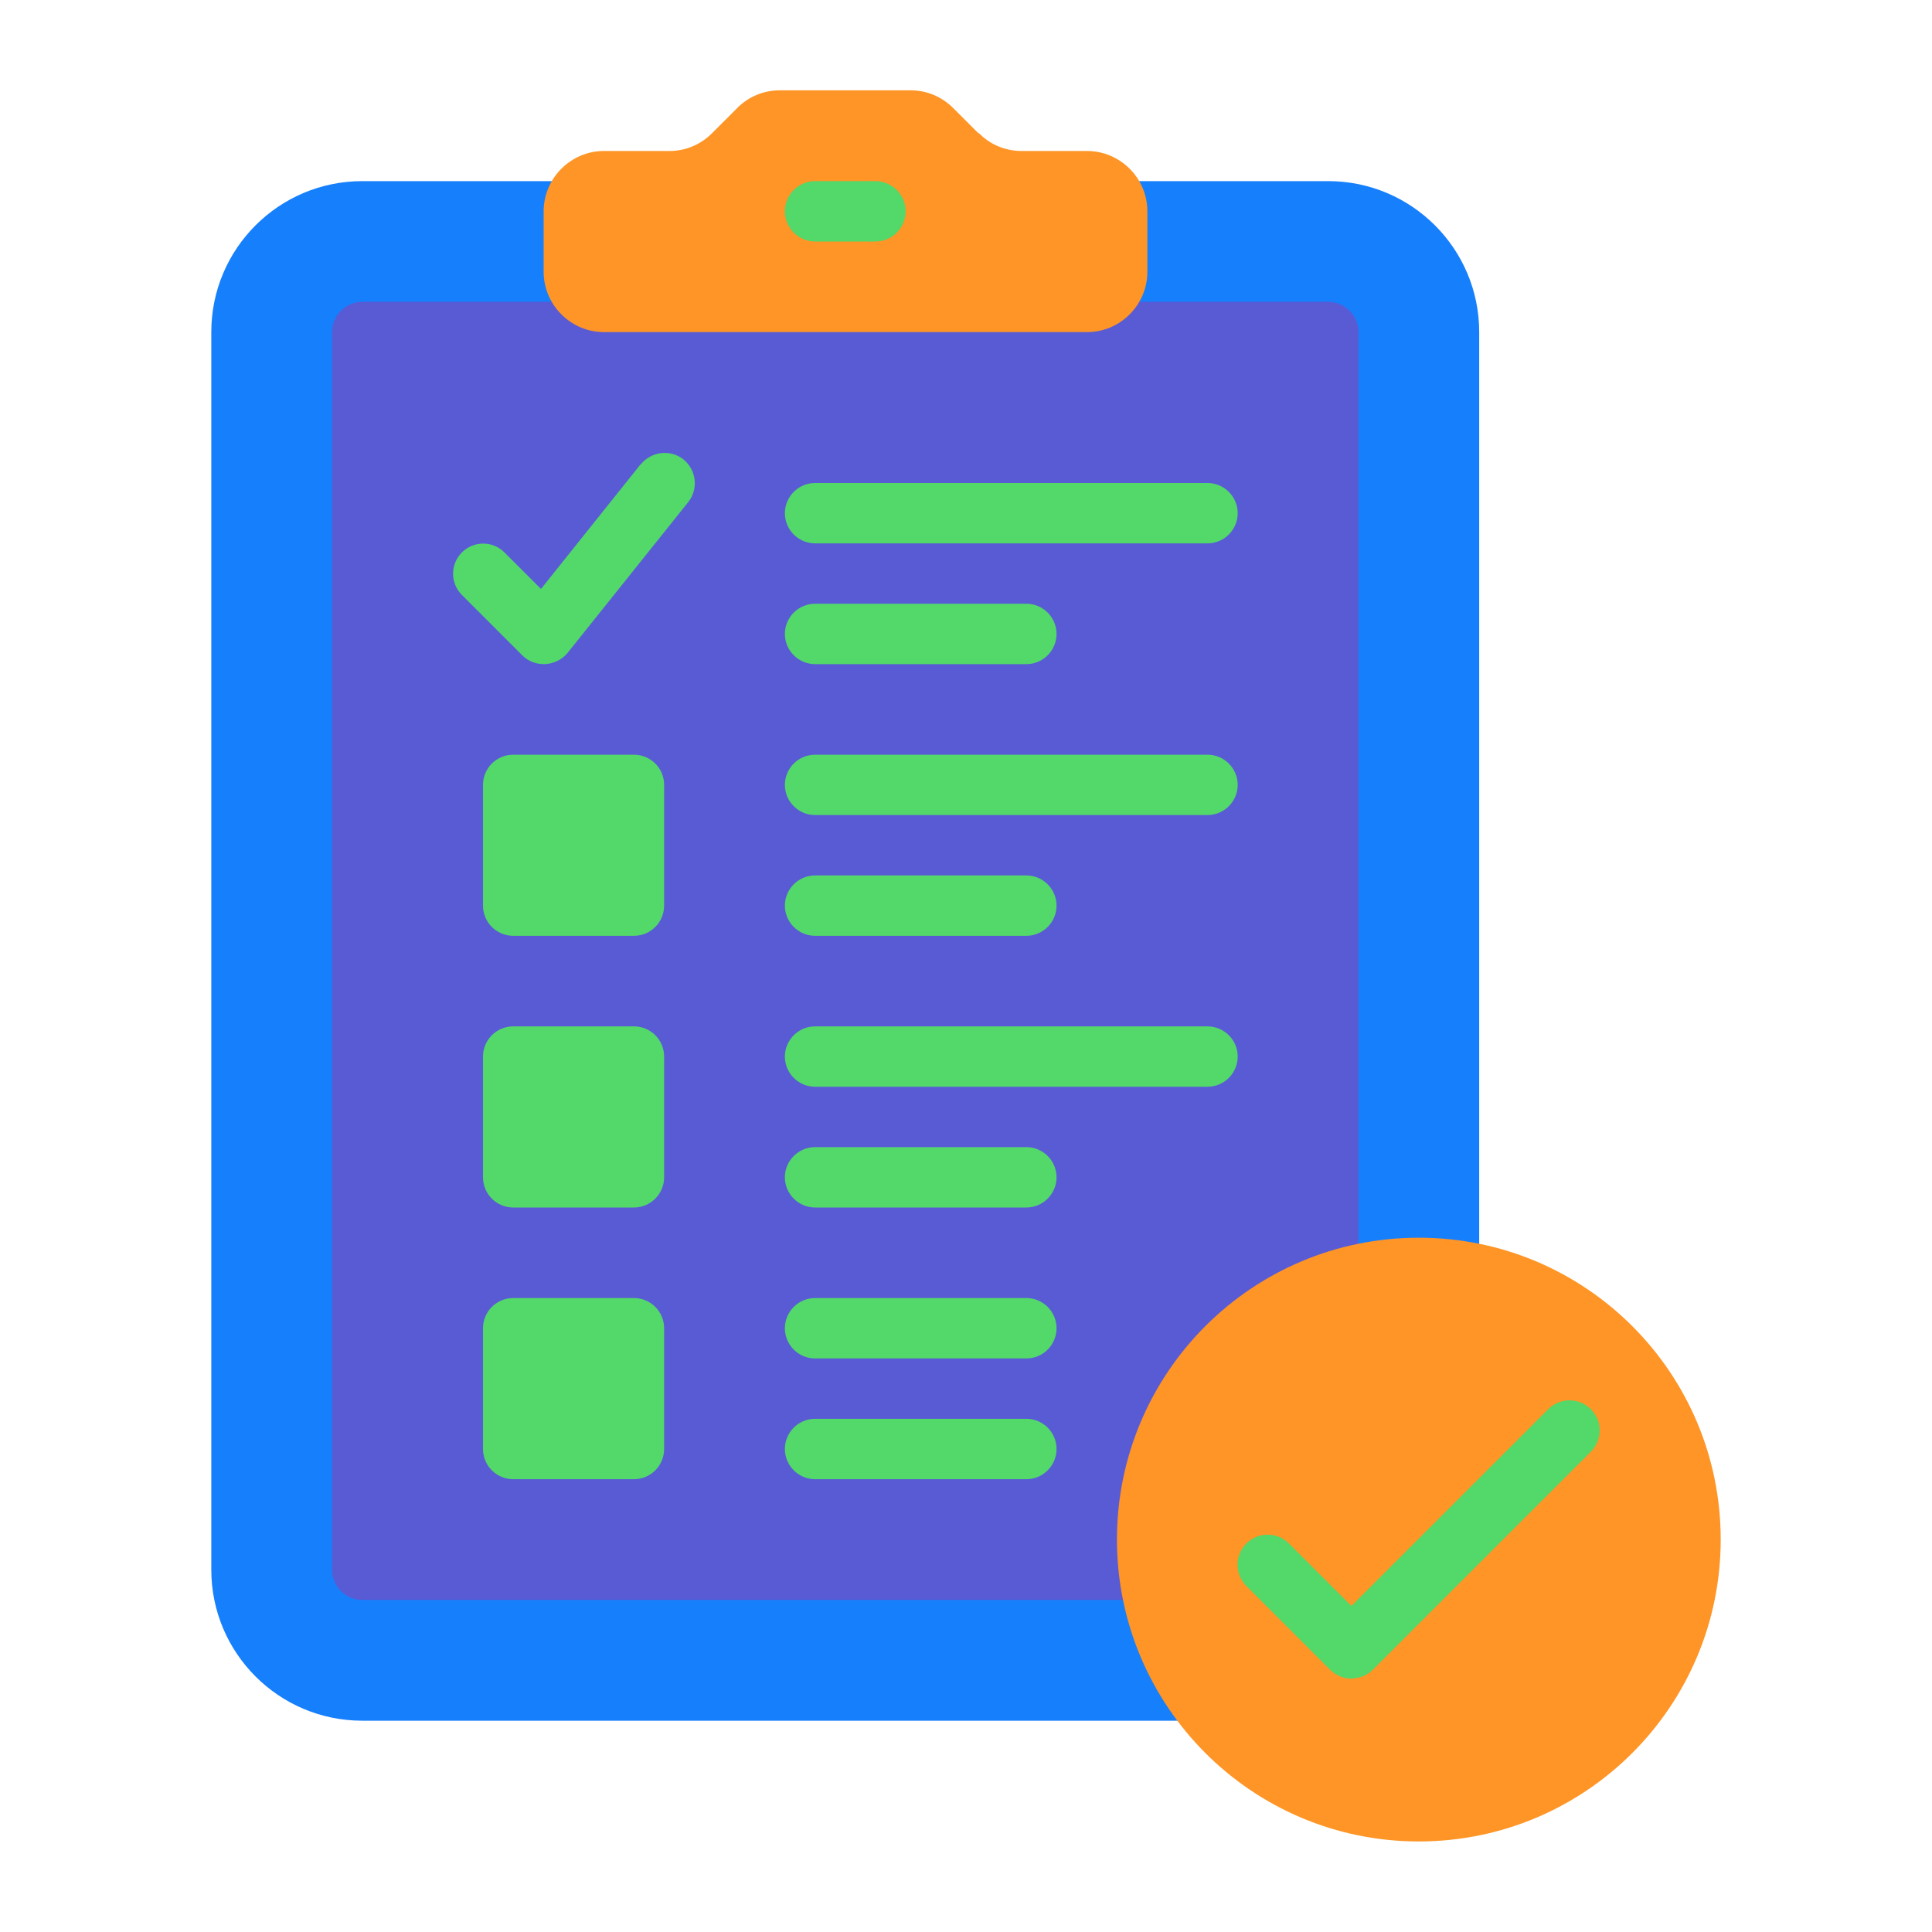
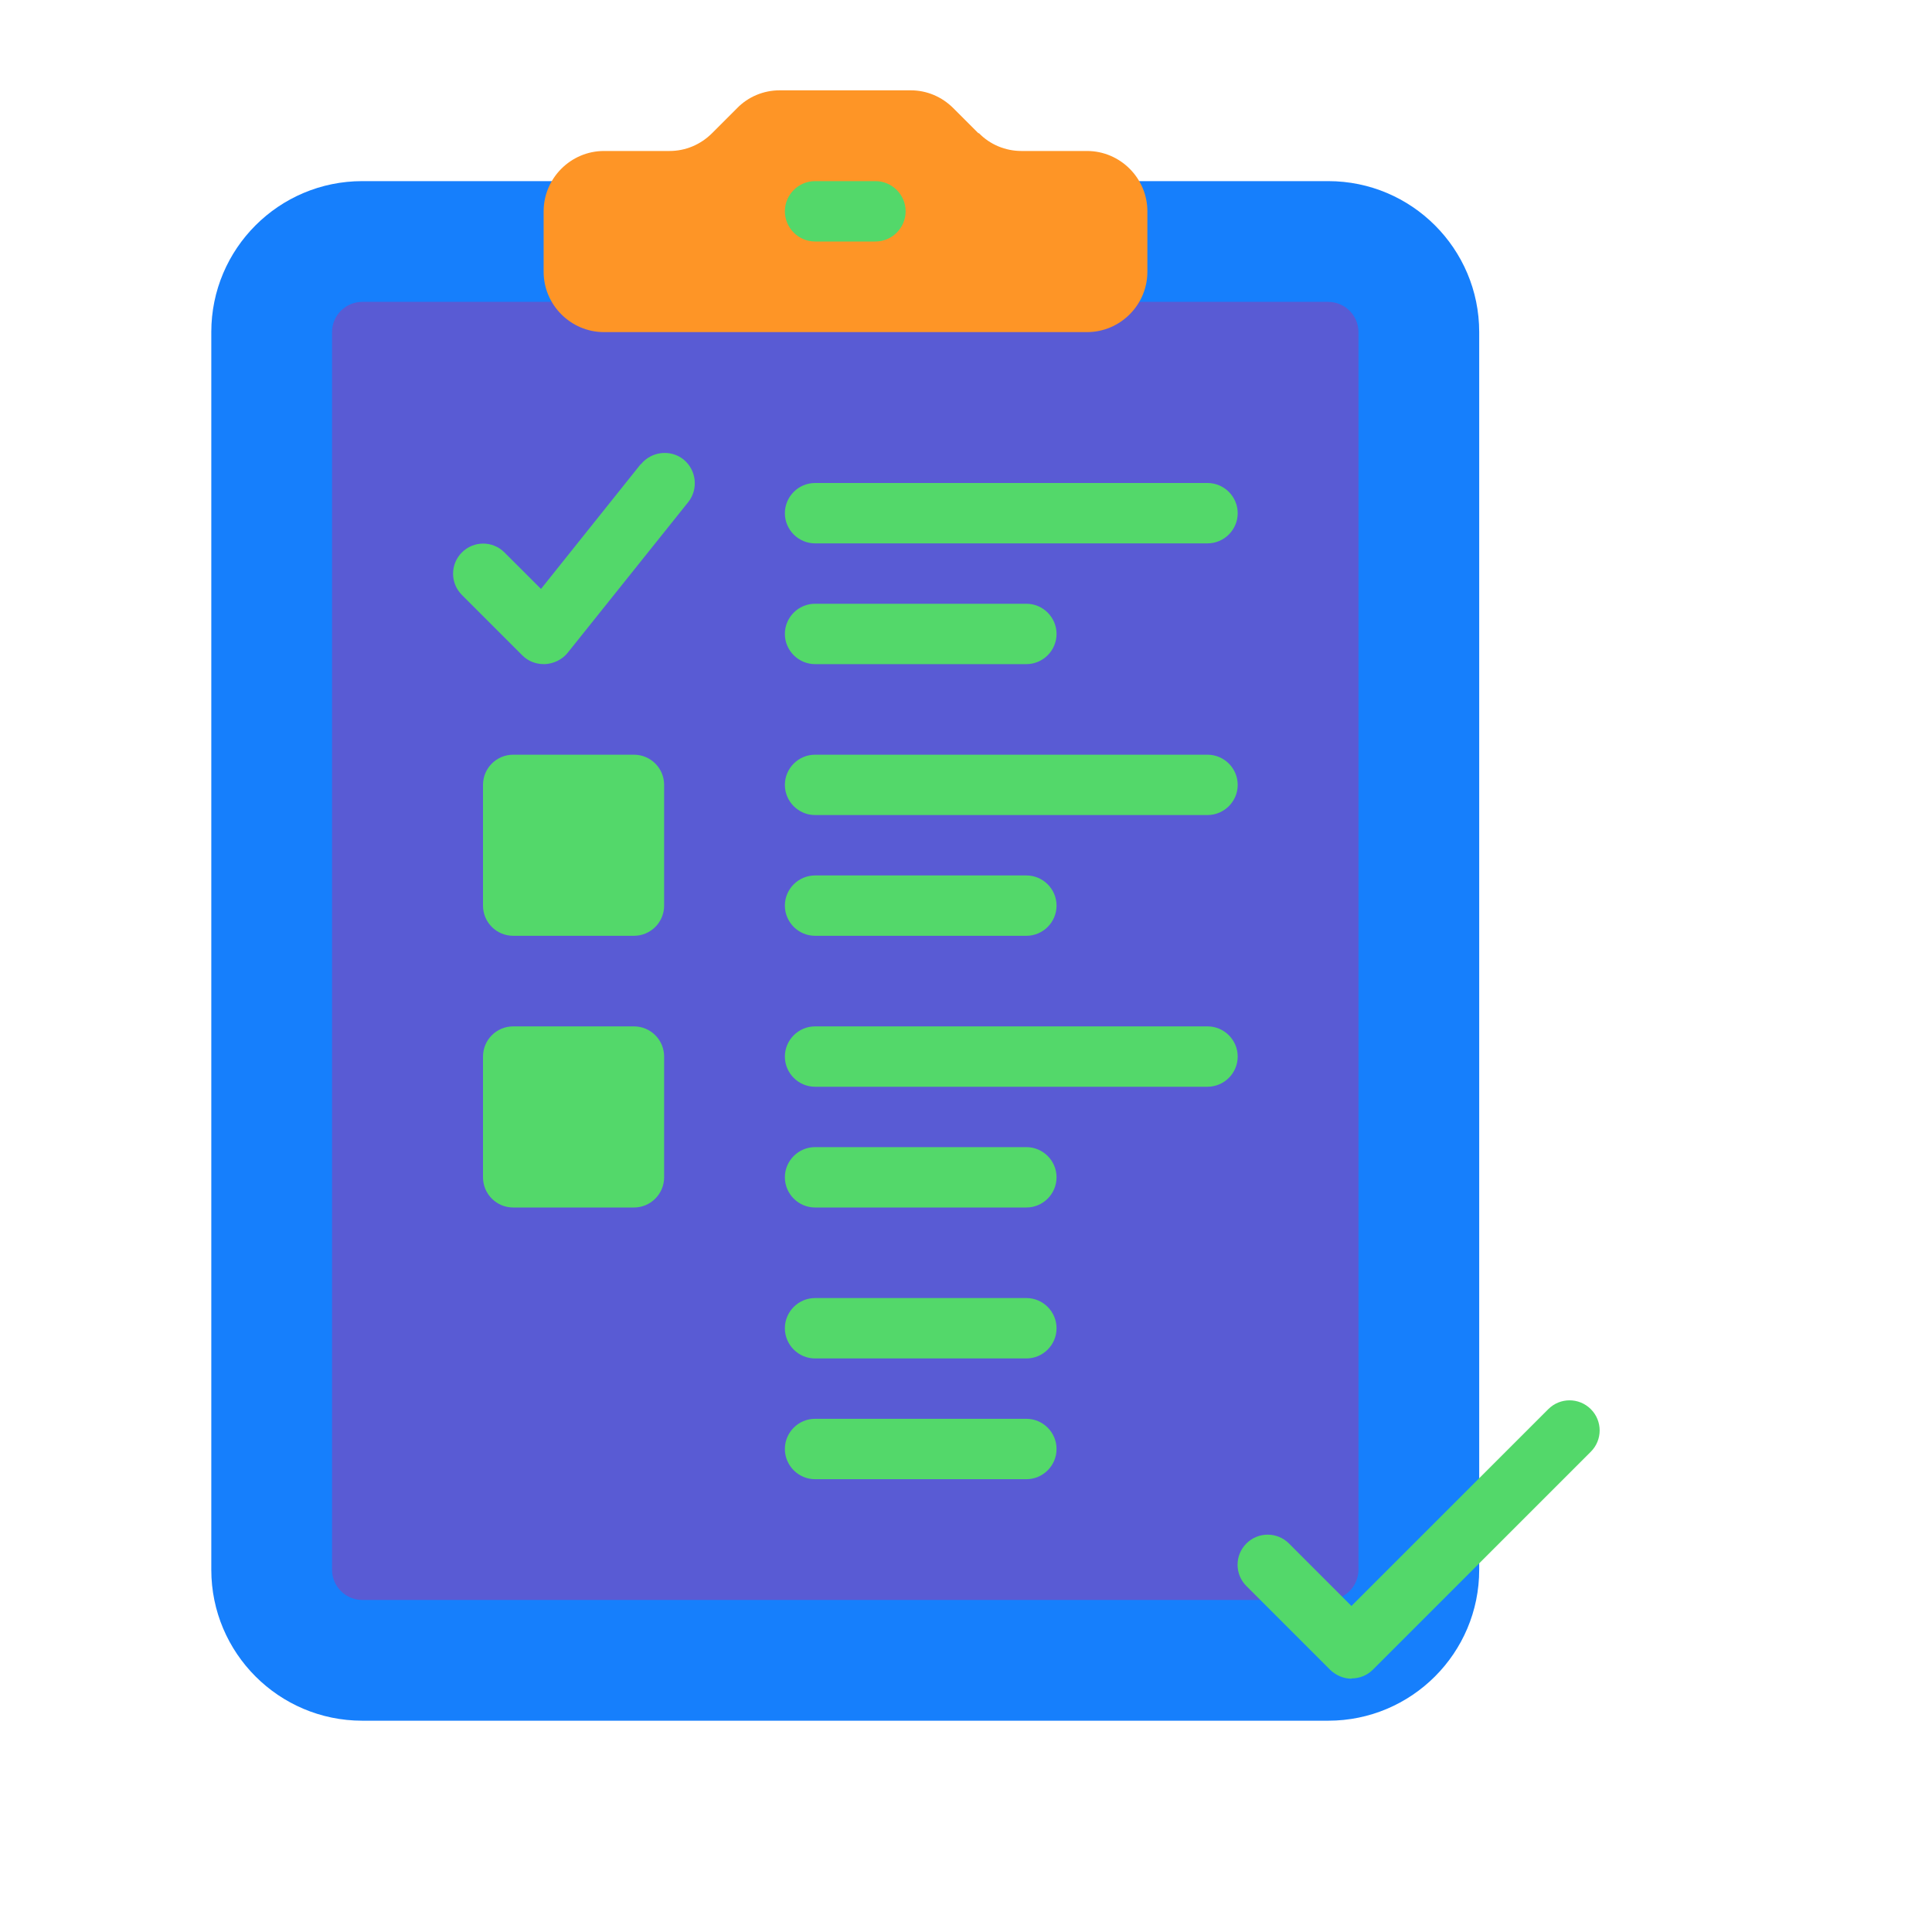
<svg xmlns="http://www.w3.org/2000/svg" width="60" height="60" viewBox="0 0 60 60" fill="none">
  <path d="M41.25 5.625H11.25C8.662 5.625 6.562 7.725 6.562 10.312V48.75C6.562 51.337 8.662 53.438 11.25 53.438H41.25C43.837 53.438 45.938 51.337 45.938 48.75V10.312C45.938 7.725 43.837 5.625 41.25 5.625Z" fill="#167FFC" />
  <path d="M41.25 9.375H11.25C10.734 9.375 10.312 9.797 10.312 10.312V48.75C10.312 49.266 10.734 49.688 11.25 49.688H41.25C41.766 49.688 42.188 49.266 42.188 48.75V10.312C42.188 9.797 41.766 9.375 41.25 9.375Z" fill="#595BD4" />
  <path d="M30.383 4.136L29.605 3.358C29.248 3.002 28.78 2.805 28.283 2.805H24.214C23.717 2.805 23.239 3.002 22.892 3.358L22.114 4.136C21.758 4.492 21.289 4.689 20.792 4.689H18.758C17.727 4.689 16.883 5.533 16.883 6.564V8.439C16.883 9.47 17.727 10.314 18.758 10.314H33.758C34.789 10.314 35.633 9.47 35.633 8.439V6.564C35.633 5.533 34.789 4.689 33.758 4.689H31.723C31.227 4.689 30.748 4.492 30.402 4.136H30.383Z" fill="#FE9526" />
  <path d="M19.895 14.418L16.801 18.29L15.666 17.156C15.301 16.79 14.71 16.79 14.345 17.156C13.979 17.521 13.979 18.112 14.345 18.477L16.22 20.352C16.398 20.531 16.632 20.624 16.885 20.624C16.904 20.624 16.923 20.624 16.941 20.624C17.204 20.606 17.457 20.484 17.626 20.277L21.376 15.59C21.695 15.187 21.629 14.596 21.226 14.268C20.823 13.949 20.232 14.015 19.904 14.418H19.895Z" fill="#53D86A" />
  <path d="M19.688 23.438H15.938C15.42 23.438 15 23.857 15 24.375V28.125C15 28.643 15.42 29.062 15.938 29.062H19.688C20.205 29.062 20.625 28.643 20.625 28.125V24.375C20.625 23.857 20.205 23.438 19.688 23.438Z" fill="#53D86A" />
-   <path d="M19.688 31.875H15.938C15.42 31.875 15 32.295 15 32.812V36.562C15 37.08 15.42 37.5 15.938 37.5H19.688C20.205 37.5 20.625 37.08 20.625 36.562V32.812C20.625 32.295 20.205 31.875 19.688 31.875Z" fill="#53D86A" />
-   <path d="M19.688 40.312H15.938C15.42 40.312 15 40.732 15 41.25V45C15 45.518 15.42 45.938 15.938 45.938H19.688C20.205 45.938 20.625 45.518 20.625 45V41.25C20.625 40.732 20.205 40.312 19.688 40.312Z" fill="#53D86A" />
+   <path d="M19.688 31.875H15.938C15.42 31.875 15 32.295 15 32.812V36.562C15 37.08 15.42 37.5 15.938 37.5H19.688C20.205 37.5 20.625 37.08 20.625 36.562V32.812C20.625 32.295 20.205 31.875 19.688 31.875" fill="#53D86A" />
  <path d="M25.312 16.875H37.5C38.016 16.875 38.438 16.453 38.438 15.938C38.438 15.422 38.016 15 37.5 15H25.312C24.797 15 24.375 15.422 24.375 15.938C24.375 16.453 24.797 16.875 25.312 16.875ZM25.312 20.625H31.875C32.391 20.625 32.812 20.203 32.812 19.688C32.812 19.172 32.391 18.75 31.875 18.75H25.312C24.797 18.75 24.375 19.172 24.375 19.688C24.375 20.203 24.797 20.625 25.312 20.625ZM37.5 23.438H25.312C24.797 23.438 24.375 23.859 24.375 24.375C24.375 24.891 24.797 25.312 25.312 25.312H37.5C38.016 25.312 38.438 24.891 38.438 24.375C38.438 23.859 38.016 23.438 37.5 23.438ZM25.312 29.062H31.875C32.391 29.062 32.812 28.641 32.812 28.125C32.812 27.609 32.391 27.188 31.875 27.188H25.312C24.797 27.188 24.375 27.609 24.375 28.125C24.375 28.641 24.797 29.062 25.312 29.062ZM37.5 31.875H25.312C24.797 31.875 24.375 32.297 24.375 32.812C24.375 33.328 24.797 33.75 25.312 33.75H37.5C38.016 33.75 38.438 33.328 38.438 32.812C38.438 32.297 38.016 31.875 37.5 31.875ZM31.875 35.625H25.312C24.797 35.625 24.375 36.047 24.375 36.562C24.375 37.078 24.797 37.5 25.312 37.5H31.875C32.391 37.5 32.812 37.078 32.812 36.562C32.812 36.047 32.391 35.625 31.875 35.625ZM31.875 40.312H25.312C24.797 40.312 24.375 40.734 24.375 41.25C24.375 41.766 24.797 42.188 25.312 42.188H31.875C32.391 42.188 32.812 41.766 32.812 41.25C32.812 40.734 32.391 40.312 31.875 40.312ZM31.875 44.062H25.312C24.797 44.062 24.375 44.484 24.375 45C24.375 45.516 24.797 45.938 25.312 45.938H31.875C32.391 45.938 32.812 45.516 32.812 45C32.812 44.484 32.391 44.062 31.875 44.062ZM25.312 7.5H27.188C27.703 7.5 28.125 7.078 28.125 6.562C28.125 6.047 27.703 5.625 27.188 5.625H25.312C24.797 5.625 24.375 6.047 24.375 6.562C24.375 7.078 24.797 7.5 25.312 7.5Z" fill="#53D86A" />
-   <path d="M44.062 57.188C49.24 57.188 53.438 52.99 53.438 47.812C53.438 42.635 49.24 38.438 44.062 38.438C38.885 38.438 34.688 42.635 34.688 47.812C34.688 52.99 38.885 57.188 44.062 57.188Z" fill="#FE9526" />
  <path d="M41.98 52.134C41.727 52.134 41.492 52.031 41.314 51.862L38.708 49.256C38.342 48.891 38.342 48.3 38.708 47.934C39.073 47.569 39.664 47.569 40.03 47.934L41.97 49.875L48.083 43.763C48.448 43.397 49.039 43.397 49.405 43.763C49.77 44.128 49.77 44.719 49.405 45.084L42.636 51.853C42.458 52.031 42.223 52.125 41.97 52.125L41.98 52.134Z" fill="#53D86A" />
</svg>